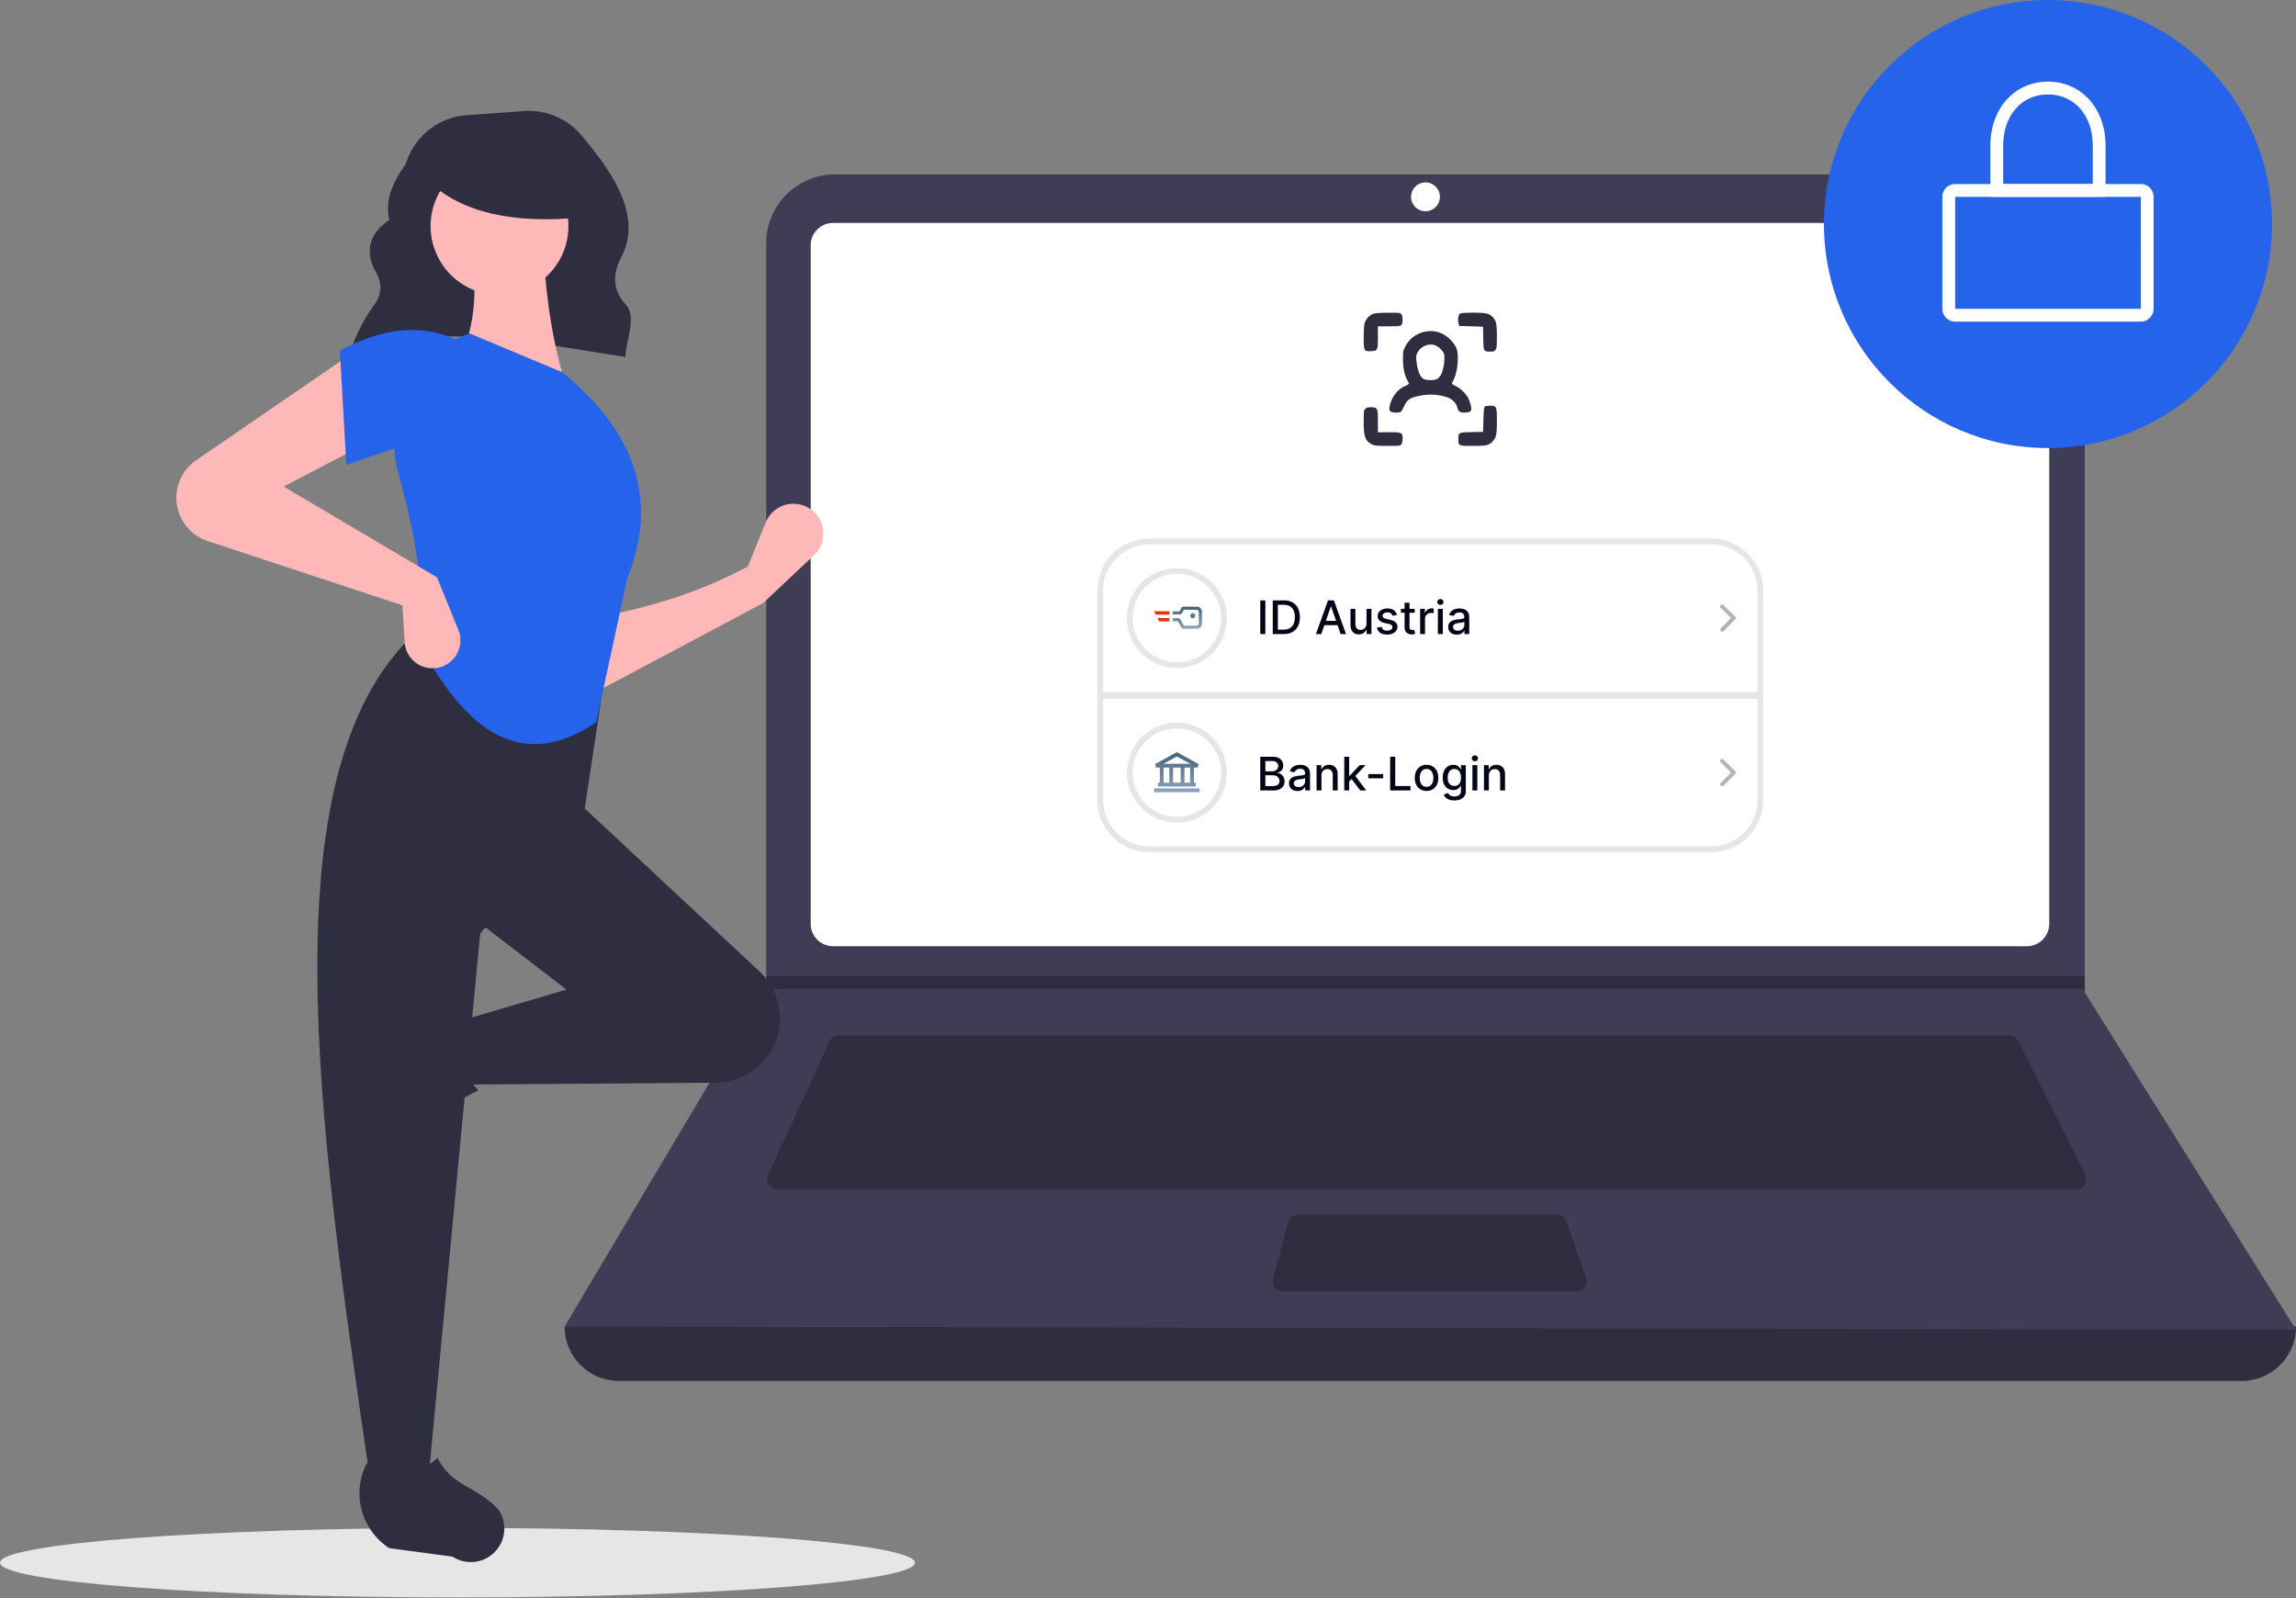
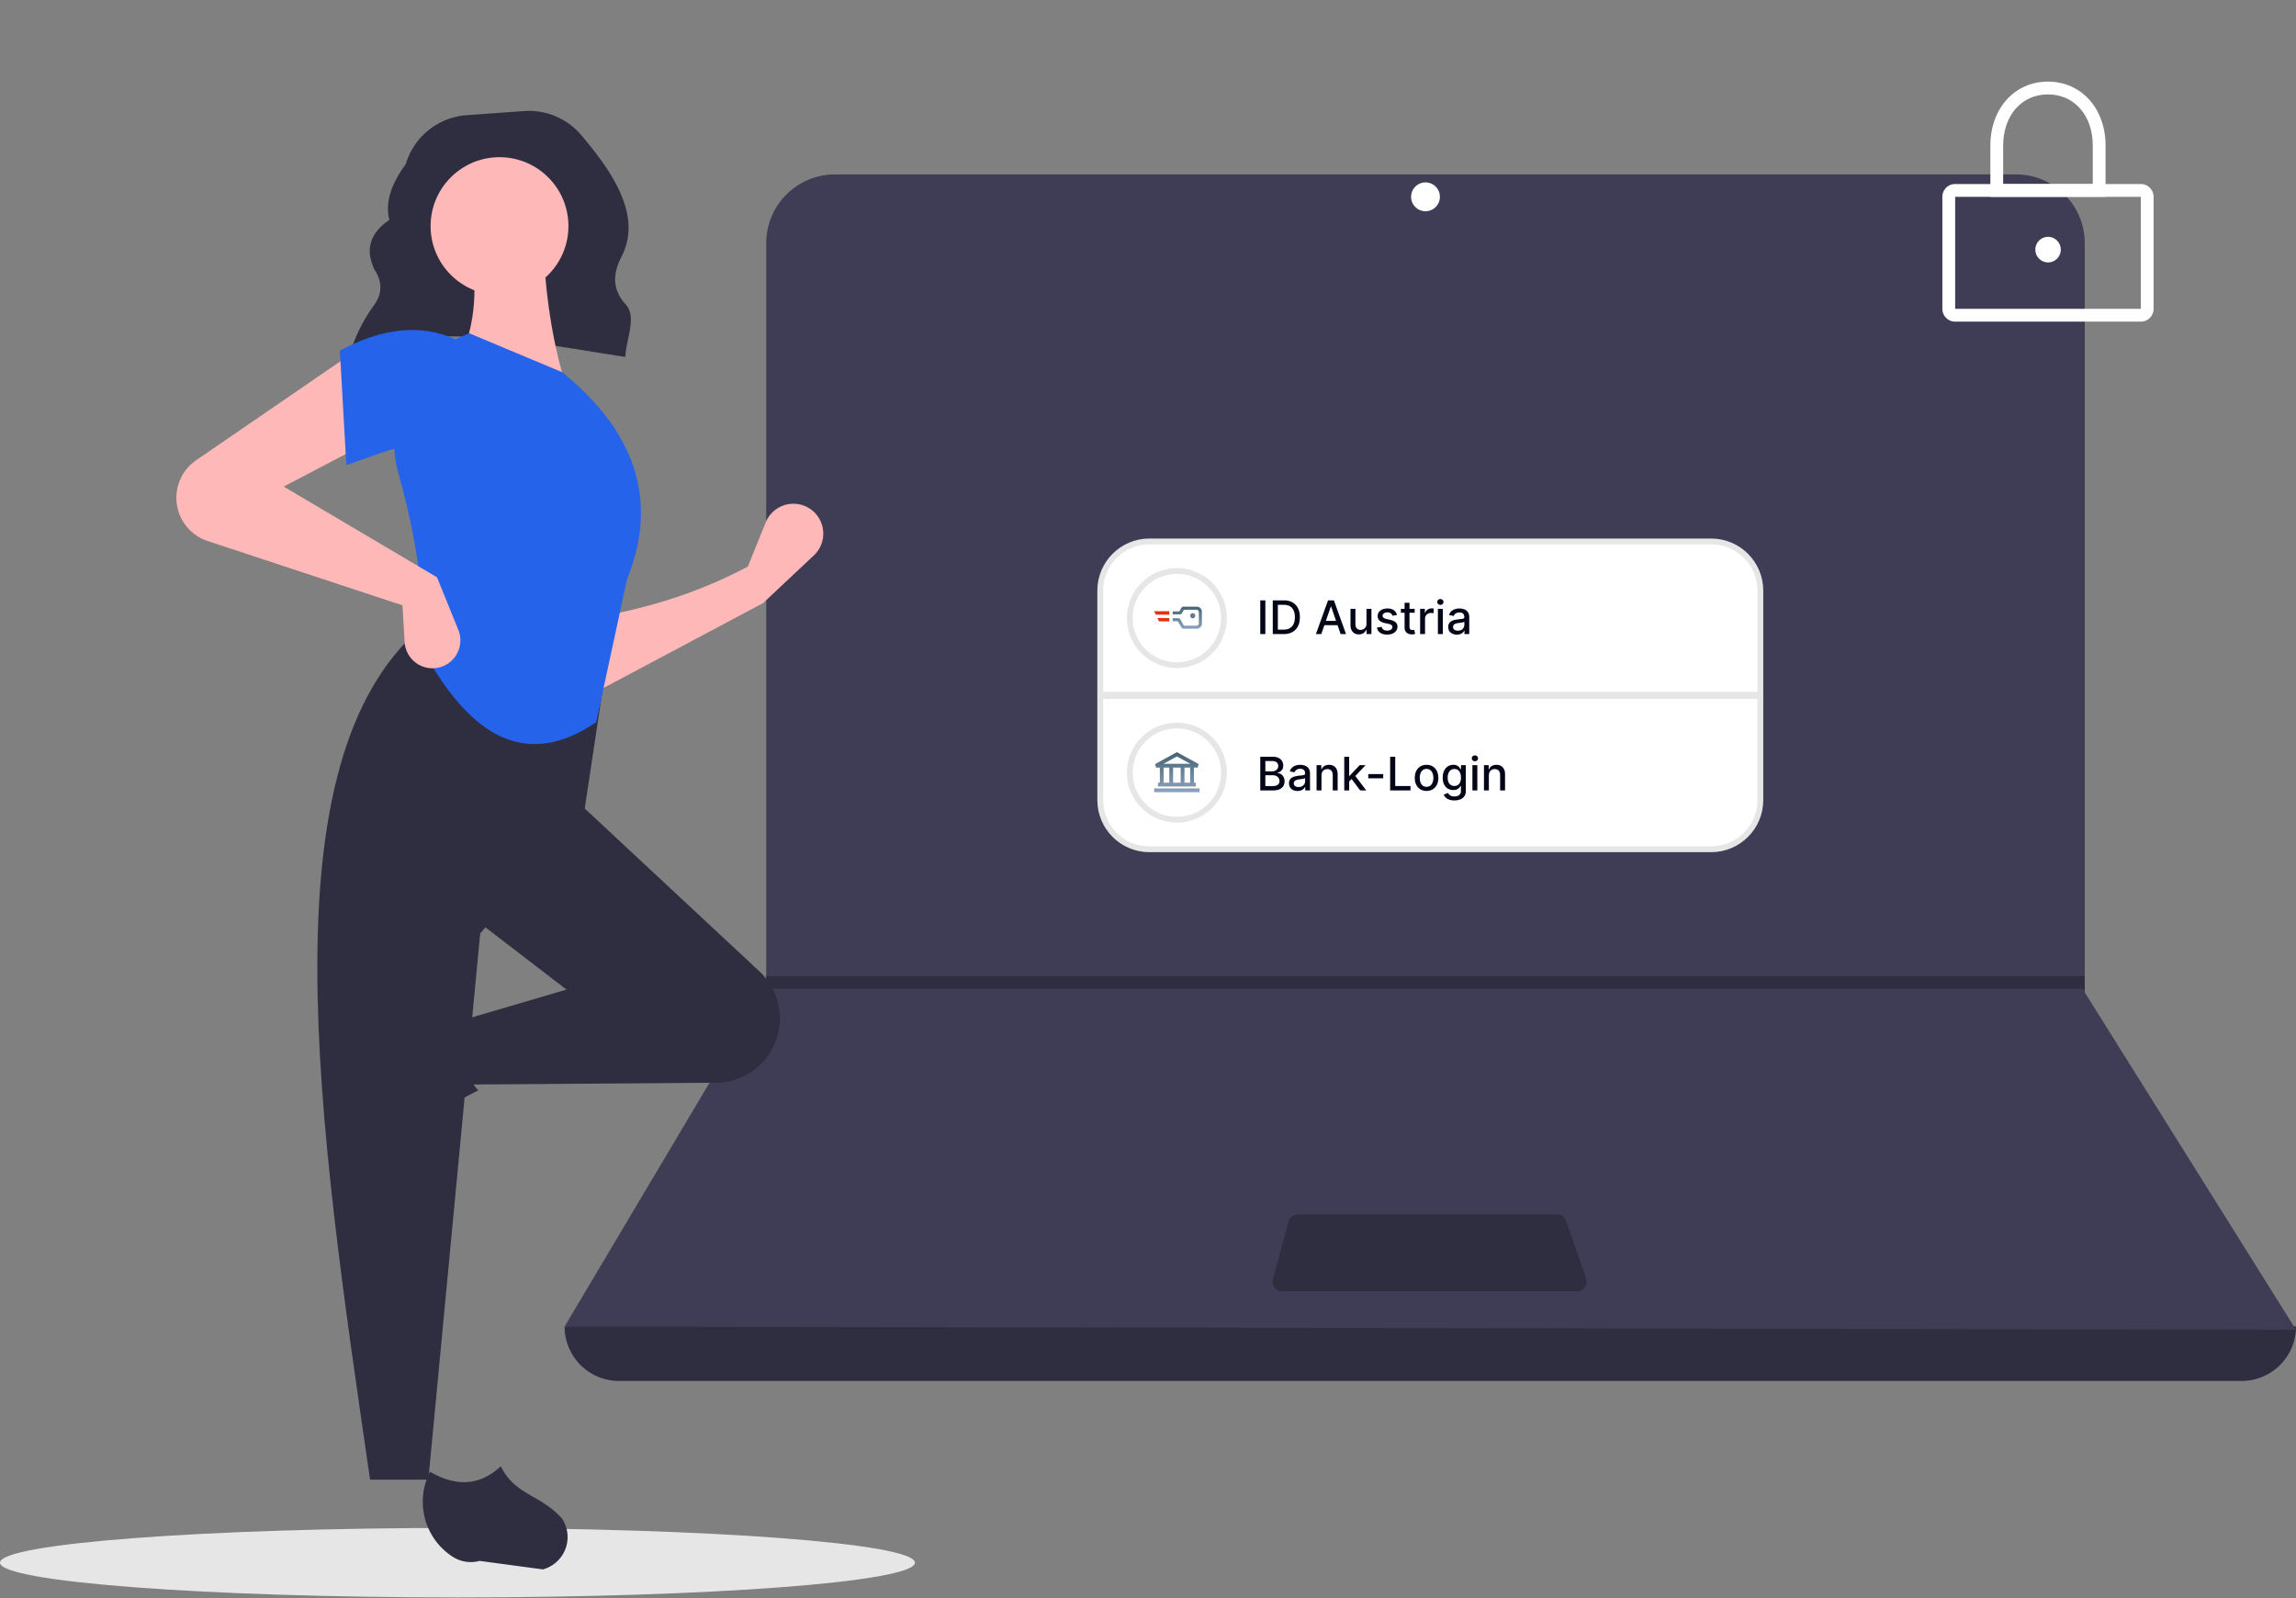
<svg xmlns="http://www.w3.org/2000/svg" fill="none" height="552" width="793">
  <rect width="100%" height="100%" fill="#808080" stroke="none" />
  <g clip-path="url(#a)">
    <path d="M158 551.731c87.261 0 158-5.372 158-12 0-6.627-70.739-12-158-12s-158 5.373-158 12c0 6.628 70.739 12 158 12Z" fill="#E6E6E6" />
    <path d="M120.772 122.42c27.497-11.696 61.745-4.286 95.191.857.311-6.228 4.084-13.808.132-18.153-4.801-5.278-4.359-10.825-1.47-16.403 7.388-14.266-3.197-29.444-13.884-42.065a23.67 23.67 0 0 0-19.756-8.292l-19.797 1.414a23.705 23.705 0 0 0-21.053 16.946c-4.727 6.43-7.257 12.84-5.664 19.219-7.081 4.839-8.271 10.68-5.089 17.264 2.698 4.146 2.669 8.182-.123 12.106a55.913 55.913 0 0 0-8.31 16.506l-.177.601ZM774.209 476.963H213.791A18.79 18.79 0 0 1 195 458.172c203.151-23.61 402.485-23.61 598 0a18.79 18.79 0 0 1-18.791 18.791Z" fill="#2F2E41" />
    <path d="m793 459.277-598-1.105 69.306-116.616.332-.552V83.996a23.75 23.75 0 0 1 23.754-23.754h407.9a23.752 23.752 0 0 1 23.754 23.754v258.776L793 459.277Z" fill="#3F3D56" />
-     <path d="M287.738 77A7.745 7.745 0 0 0 280 84.737v234.337a7.745 7.745 0 0 0 7.738 7.737h412.299a7.747 7.747 0 0 0 7.738-7.737V84.738A7.75 7.75 0 0 0 700.037 77H287.738Z" fill="#fff" />
    <path d="M380 240.379h228v35.949c0 9.388-7.611 17-17 17H397c-9.389 0-17-7.612-17-17v-35.949ZM397 187h194c9.389 0 17 7.611 17 17v35.949H380V204c0-9.389 7.611-17 17-17Z" fill="#fff" stroke="#E6E6E6" stroke-width="2" />
    <path d="M437.034 207.364V219h-1.756v-11.636h1.756ZM443.358 219h-3.767v-11.636h3.886c1.14 0 2.12.233 2.938.698a4.605 4.605 0 0 1 1.88 1.995c.44.863.66 1.899.66 3.108 0 1.212-.222 2.254-.665 3.125a4.672 4.672 0 0 1-1.909 2.011c-.834.466-1.841.699-3.023.699Zm-2.011-1.534h1.914c.887 0 1.623-.167 2.211-.5a3.154 3.154 0 0 0 1.318-1.46c.291-.64.437-1.421.437-2.341 0-.913-.146-1.688-.437-2.324a3.096 3.096 0 0 0-1.29-1.449c-.572-.33-1.282-.494-2.131-.494h-2.022v8.568ZM456.355 219h-1.864l4.188-11.636h2.028L464.895 219h-1.864l-3.29-9.523h-.09L456.355 219Zm.313-4.557h6.045v1.477h-6.045v-1.477Zm15.299.938v-5.108h1.705V219h-1.671v-1.511h-.09a2.721 2.721 0 0 1-.966 1.164c-.44.307-.987.461-1.642.461-.561 0-1.057-.123-1.489-.37-.428-.25-.765-.619-1.011-1.108-.243-.488-.364-1.092-.364-1.812v-5.551h1.699v5.346c0 .595.165 1.068.494 1.421.33.352.758.528 1.284.528.318 0 .635-.079.949-.238.318-.16.581-.4.79-.722.212-.322.316-.731.312-1.227Zm10.527-2.978-1.539.273a1.838 1.838 0 0 0-.307-.562 1.528 1.528 0 0 0-.557-.438c-.235-.114-.528-.17-.881-.17-.481 0-.882.108-1.204.324-.322.212-.483.486-.483.823 0 .292.108.527.324.705.216.178.564.324 1.045.437l1.386.319c.803.185 1.402.471 1.796.858.394.386.591.888.591 1.505 0 .523-.152.989-.455 1.398-.299.405-.718.723-1.255.955-.535.231-1.154.346-1.858.346-.978 0-1.775-.208-2.392-.625-.618-.42-.997-1.017-1.137-1.79l1.642-.25c.103.428.313.752.631.972.318.216.733.324 1.244.324.557 0 1.002-.116 1.335-.347.334-.235.5-.521.5-.858a.892.892 0 0 0-.306-.687c-.201-.186-.51-.326-.926-.421l-1.478-.324c-.814-.185-1.416-.481-1.807-.886-.386-.405-.579-.918-.579-1.54a2.2 2.2 0 0 1 .432-1.352c.288-.386.685-.687 1.193-.903.507-.22 1.089-.33 1.744-.33.943 0 1.686.205 2.227.614.542.405.9.949 1.074 1.63Zm6.113-2.13v1.363h-4.768v-1.363h4.768Zm-3.489-2.091h1.699v8.256c0 .329.049.577.147.744a.776.776 0 0 0 .381.335c.159.057.332.085.517.085.137 0 .256-.009.358-.028.102-.019.182-.034.239-.046l.307 1.404a2.768 2.768 0 0 1-.421.113 3.314 3.314 0 0 1-.682.069 2.997 2.997 0 0 1-1.25-.239 2.14 2.14 0 0 1-.937-.773c-.239-.348-.358-.786-.358-1.312v-8.608ZM490.486 219v-8.727h1.642v1.386h.091c.159-.47.439-.839.841-1.108a2.402 2.402 0 0 1 1.375-.409c.106 0 .231.004.375.011.147.008.263.017.346.029v1.625a3.047 3.047 0 0 0-.363-.063 3.551 3.551 0 0 0-.523-.039c-.402 0-.76.085-1.074.255a1.904 1.904 0 0 0-1.011 1.71V219h-1.699Zm6.14 0v-8.727h1.699V219h-1.699Zm.858-10.074a1.08 1.08 0 0 1-.761-.295.963.963 0 0 1-.312-.716c0-.281.104-.519.312-.716.212-.201.466-.301.761-.301.296 0 .548.1.756.301a.94.94 0 0 1 .318.716.954.954 0 0 1-.318.716c-.208.197-.46.295-.756.295Zm5.667 10.267a3.557 3.557 0 0 1-1.5-.307 2.522 2.522 0 0 1-1.063-.903c-.258-.394-.386-.877-.386-1.449 0-.492.094-.898.284-1.216.189-.318.445-.57.767-.756a4.042 4.042 0 0 1 1.079-.42 10.62 10.62 0 0 1 1.216-.216l1.273-.148c.326-.041.563-.108.71-.198.148-.091.222-.239.222-.444v-.039c0-.497-.14-.881-.421-1.154-.276-.273-.689-.409-1.238-.409-.572 0-1.023.127-1.353.381-.325.25-.551.528-.676.835l-1.596-.364c.189-.53.466-.958.829-1.284.368-.329.79-.568 1.267-.716a4.97 4.97 0 0 1 1.506-.227c.349 0 .718.042 1.108.125.394.08.761.227 1.102.443.345.216.627.525.847.926.22.398.329.915.329 1.552V219h-1.659v-1.193h-.068c-.11.22-.275.435-.494.648-.22.212-.502.388-.847.528-.344.14-.757.21-1.238.21Zm.369-1.363c.47 0 .871-.093 1.204-.279.338-.185.593-.428.767-.727.179-.303.268-.627.268-.972v-1.125c-.061.061-.179.118-.353.171-.17.049-.365.093-.585.13-.22.034-.434.067-.642.097l-.523.068a4.27 4.27 0 0 0-.903.21 1.555 1.555 0 0 0-.648.427c-.159.181-.239.424-.239.727 0 .42.156.738.466.954.311.212.707.319 1.188.319Z" fill="#020617" />
    <path d="M422.744 213.474c0 8.986-7.284 16.27-16.27 16.27-8.985 0-16.269-7.284-16.269-16.27 0-8.985 7.284-16.269 16.269-16.269 8.986 0 16.27 7.284 16.27 16.269Z" fill="#fff" stroke="#E6E6E6" stroke-width="2" />
    <path d="M411.953 213.549a.855.855 0 0 1-.62-.268.848.848 0 0 1-.012-1.228.866.866 0 0 1 .632-.256.85.85 0 0 1 .62.244c.164.164.244.37.244.62s-.086.459-.256.632a.841.841 0 0 1-.608.256Z" fill="#5F7A8E" />
    <path d="M415.109 211.257v4.185c-.009.48-.179.879-.504 1.204-.333.334-.751.503-1.251.503h-4.653a.767.767 0 0 1-.632-.372l-1.263-2.197h-1.777v-1.052h1.964c.126 0 .245.033.364.093a.669.669 0 0 1 .268.256l1.288 2.22h4.256c.25 0 .459-.086.632-.256a.853.853 0 0 0 .256-.632v-3.719a.864.864 0 0 0-.256-.632.854.854 0 0 0-.632-.256h-4.28l-.724 1.263a.664.664 0 0 1-.268.257.768.768 0 0 1-.364.092h-2.501v-1.052h2.316l.724-1.264a.652.652 0 0 1 .269-.256.752.752 0 0 1 .363-.093h4.653c.497 0 .915.167 1.251.504.322.325.489.727.501 1.204Z" fill="url(#b)" />
    <path d="m398.625 211.117.56 1.169h4.676v-1.169h-5.236ZM403.861 214.622v-1.168h-4.113l.56 1.168h3.553Z" fill="#E6320F" />
-     <path d="M599.305 213.915a.675.675 0 0 0-.006-.953l-4.063-4.008a.674.674 0 0 0-.946.959l3.585 3.536-3.535 3.585a.673.673 0 0 0 .959.946l4.008-4.063-.002-.002ZM599.305 267.293a.674.674 0 0 0-.006-.952l-4.063-4.008a.674.674 0 0 0-.946.958l3.585 3.537-3.535 3.585a.673.673 0 1 0 .959.945l4.008-4.063-.002-.002Z" fill="#B4B1B7" />
    <path d="M422.744 266.853c0 8.986-7.284 16.27-16.27 16.27-8.985 0-16.269-7.284-16.269-16.27 0-8.985 7.284-16.269 16.269-16.269 8.986 0 16.27 7.284 16.27 16.269Z" fill="#fff" stroke="#E6E6E6" stroke-width="2" />
    <path clip-rule="evenodd" d="m413.983 263.884-7.509-4.096-7.508 4.096.313 1.229h1.308v5.233h-.654v1.308h13.083v-1.308h-.654v-5.233h1.308l.313-1.229Zm-12.088 6.462v-5.233h1.963v5.233h-1.963Zm3.271 0v-5.233h2.617v5.233h-2.617Zm3.925 0v-5.233h1.963v5.233h-1.963Zm-2.617-9.067 4.631 2.525h-9.261l4.63-2.525Zm-7.849 12.338h15.699v-1.309h-15.699v1.309Z" fill="url(#c)" fill-rule="evenodd" />
    <path d="M435.278 273v-11.636h4.262c.826 0 1.509.136 2.051.409.542.269.947.634 1.216 1.096.269.459.403.976.403 1.551 0 .485-.089.894-.267 1.228a2.197 2.197 0 0 1-.716.795 3.15 3.15 0 0 1-.977.432v.114c.386.019.763.144 1.131.375.371.227.678.551.92.971.243.421.364.932.364 1.534 0 .595-.14 1.129-.421 1.603-.276.469-.704.842-1.284 1.119-.579.273-1.32.409-2.221.409h-4.461Zm1.756-1.506h2.534c.841 0 1.443-.163 1.807-.488.364-.326.545-.733.545-1.222 0-.367-.092-.704-.278-1.011a1.995 1.995 0 0 0-.795-.733c-.341-.182-.747-.273-1.216-.273h-2.597v3.727Zm0-5.096h2.352c.394 0 .748-.076 1.063-.228.318-.151.57-.363.756-.636.189-.276.284-.602.284-.977 0-.481-.169-.885-.506-1.21-.337-.326-.854-.489-1.551-.489h-2.398v3.54Zm11.117 6.795a3.557 3.557 0 0 1-1.5-.307 2.522 2.522 0 0 1-1.063-.903c-.258-.394-.386-.877-.386-1.449 0-.492.094-.898.284-1.216.189-.318.445-.57.767-.756a4.042 4.042 0 0 1 1.079-.42 10.62 10.62 0 0 1 1.216-.216l1.273-.148c.326-.041.563-.108.71-.198.148-.091.222-.239.222-.444v-.039c0-.497-.14-.881-.421-1.154-.276-.273-.689-.409-1.238-.409-.572 0-1.023.127-1.353.381-.325.25-.551.528-.676.835l-1.596-.364c.189-.53.466-.958.829-1.284.368-.329.79-.568 1.267-.716a4.97 4.97 0 0 1 1.506-.227c.349 0 .718.042 1.108.125.394.08.761.227 1.102.443.345.216.627.525.847.926.22.398.329.915.329 1.552V273h-1.659v-1.193h-.068c-.11.22-.275.435-.494.648-.22.212-.502.388-.847.528-.344.14-.757.21-1.238.21Zm.369-1.363c.47 0 .871-.093 1.204-.279.338-.185.593-.428.767-.727.179-.303.268-.627.268-.972v-1.125c-.061.061-.179.118-.353.171-.17.049-.365.093-.585.13-.22.034-.434.067-.642.097l-.523.068a4.27 4.27 0 0 0-.903.21 1.555 1.555 0 0 0-.648.427c-.159.181-.239.424-.239.727 0 .42.156.738.466.954.311.212.707.319 1.188.319Zm7.899-4.012V273h-1.699v-8.727h1.631v1.42h.108c.201-.462.515-.833.943-1.113.432-.281.975-.421 1.631-.421.594 0 1.115.125 1.562.375.447.246.794.614 1.04 1.102.246.489.369 1.093.369 1.813V273h-1.699v-5.347c0-.632-.164-1.126-.494-1.483-.329-.359-.782-.539-1.358-.539-.394 0-.744.085-1.051.255a1.846 1.846 0 0 0-.722.75c-.174.326-.261.72-.261 1.182Zm9.426 2.222-.011-2.074h.295l3.478-3.693h2.034l-3.966 4.204h-.267l-1.563 1.563Zm-1.562 2.96v-11.636h1.699V273h-1.699Zm5.511 0-3.125-4.148 1.17-1.187 4.04 5.335h-2.085Zm7.943-5.653v1.471h-5.159v-1.471h5.159Zm2.401 5.653v-11.636h1.755v10.125h5.273V273h-7.028Zm12.571.176c-.818 0-1.532-.187-2.142-.562a3.794 3.794 0 0 1-1.421-1.574c-.337-.674-.505-1.462-.505-2.364 0-.905.168-1.697.505-2.375a3.784 3.784 0 0 1 1.421-1.579c.61-.375 1.324-.563 2.142-.563.818 0 1.532.188 2.142.563.61.375 1.083.901 1.42 1.579.337.678.506 1.47.506 2.375 0 .902-.169 1.69-.506 2.364a3.792 3.792 0 0 1-1.42 1.574c-.61.375-1.324.562-2.142.562Zm.005-1.426c.531 0 .97-.14 1.319-.42.348-.281.606-.654.772-1.12.171-.466.256-.979.256-1.54 0-.556-.085-1.068-.256-1.534a2.498 2.498 0 0 0-.772-1.13c-.349-.284-.788-.426-1.319-.426-.534 0-.977.142-1.329.426a2.532 2.532 0 0 0-.778 1.13 4.52 4.52 0 0 0-.25 1.534c0 .561.083 1.074.25 1.54a2.5 2.5 0 0 0 .778 1.12c.352.28.795.42 1.329.42Zm9.618 4.705c-.693 0-1.289-.091-1.789-.273-.497-.182-.902-.423-1.216-.722a3.016 3.016 0 0 1-.705-.983l1.46-.602c.103.167.239.343.409.528.175.19.41.351.705.483.299.133.684.199 1.153.199.644 0 1.177-.157 1.597-.471.42-.311.631-.807.631-1.489v-1.716h-.108c-.103.186-.25.392-.443.619-.19.228-.451.425-.785.591-.333.167-.767.25-1.301.25-.689 0-1.31-.161-1.863-.483-.55-.325-.985-.805-1.307-1.437-.318-.637-.477-1.419-.477-2.347 0-.928.157-1.723.471-2.386.318-.663.754-1.171 1.307-1.523a3.4 3.4 0 0 1 1.881-.534c.541 0 .979.091 1.312.273.334.178.593.386.779.625.189.238.335.449.437.631h.125v-1.415h1.665v8.92c0 .75-.174 1.366-.523 1.847-.348.481-.82.837-1.415 1.068-.591.231-1.257.347-2 .347Zm-.017-4.995c.489 0 .902-.113 1.239-.341.341-.231.598-.56.773-.988.178-.432.267-.949.267-1.551 0-.588-.087-1.105-.262-1.552-.174-.447-.43-.795-.767-1.045-.337-.254-.753-.381-1.25-.381-.511 0-.937.133-1.278.398a2.393 2.393 0 0 0-.773 1.068 4.26 4.26 0 0 0-.255 1.512c0 .572.087 1.073.261 1.505.174.432.432.769.773 1.012.344.242.769.363 1.272.363Zm6.233 1.54v-8.727h1.699V273h-1.699Zm.858-10.074a1.08 1.08 0 0 1-.761-.295.964.964 0 0 1-.313-.716.95.95 0 0 1 .313-.716c.212-.201.466-.301.761-.301.296 0 .548.1.756.301a.94.94 0 0 1 .318.716.954.954 0 0 1-.318.716c-.208.197-.46.295-.756.295Zm4.826 4.892V273h-1.699v-8.727h1.63v1.42h.108c.201-.462.515-.833.943-1.113.432-.281.976-.421 1.631-.421.595 0 1.116.125 1.563.375.447.246.793.614 1.039 1.102.247.489.37 1.093.37 1.813V273h-1.699v-5.347c0-.632-.165-1.126-.494-1.483-.33-.359-.783-.539-1.358-.539-.394 0-.745.085-1.052.255a1.844 1.844 0 0 0-.721.75c-.174.326-.261.72-.261 1.182Z" fill="#020617" />
-     <path d="M474.23 108.418c-1.318.471-2.584 1.908-2.946 3.372-.155.627-.284 2.796-.284 4.783 0 4.626.103 4.835 2.584 4.704 2.223-.104 2.326-.313 2.326-4.992v-3.58h3.825c3.411 0 3.902-.053 4.264-.471.568-.627.594-2.875.026-3.659-.388-.549-.543-.575-4.574-.549-2.921 0-4.497.131-5.221.392Zm30.004-.078c-.543.418-.801 2.091-.491 3.319l.232.915 4.135.131 4.109.13.078 3.947c.077 4.6.103 4.652 2.3 4.652 1.189.026 1.499-.078 1.912-.601.439-.549.491-1.046.491-4.626 0-4.313-.207-5.332-1.37-6.613-1.214-1.333-2.3-1.594-6.796-1.594-2.972 0-4.264.104-4.6.34Zm-12.301 6.272c-2.895.68-5.117 2.379-6.487 4.94-.853 1.621-.879 1.725-.879 4.653.026 3.136.543 5.462 1.706 7.501.517.94.543.914-1.369 1.803-1.655.784-3.231 2.457-4.109 4.365-.983 2.169-1.189 3.607-.621 4.182.517.548 3.308.627 3.747.104.155-.157.672-1.071 1.112-2.012 1.007-2.039 1.835-2.666 4.367-3.241 3.799-.889 6.719-.811 10.285.261 1.706.497 3.205 1.96 3.618 3.502.414 1.516.828 1.83 2.585 1.83 2.507 0 2.817-.836 1.524-4.286-.646-1.804-2.713-3.973-4.574-4.836-.749-.366-1.343-.732-1.343-.862 0-.131.18-.601.439-1.072.879-1.725 1.395-4.025 1.55-6.717.181-3.659-.361-5.175-2.61-7.475-2.429-2.456-5.659-3.397-8.941-2.64Zm3.954 4.731c.982.418 2.48 1.882 2.791 2.718.542 1.464-.078 5.881-1.06 7.501-.284.471-.827 1.046-1.163 1.281-.879.575-3.67.601-4.729.052-1.163-.601-2.093-2.718-2.429-5.567-.284-2.195-.259-2.404.258-3.502 1.111-2.274 4.109-3.45 6.332-2.483Zm16.978 21.066c-.31.183-.413 1.098-.517 4.496l-.129 4.26-3.902.078c-4.574.079-4.6.105-4.626 2.405 0 2.352-.026 2.352 5.091 2.352 4.859 0 5.66-.209 7.004-1.83 1.007-1.202 1.214-2.352 1.214-6.873 0-4.914-.103-5.149-2.377-5.149-.75 0-1.551.13-1.758.261Zm-41.348.784c-.465.471-.517.863-.517 4.417 0 5.254.517 6.665 2.894 7.893.827.419 1.551.497 5.35.497 4.238 0 4.393-.026 4.781-.575.258-.34.413-1.124.413-1.934 0-2.091-.232-2.196-4.729-2.196h-3.799v-3.789c0-4.574-.129-4.836-2.455-4.836-1.085 0-1.55.131-1.938.523ZM289.578 357.584a3.324 3.324 0 0 0-3.013 1.93l-21.355 46.425a3.319 3.319 0 0 0 1.421 4.296 3.313 3.313 0 0 0 1.591.406h449.092a3.32 3.32 0 0 0 2.821-1.572 3.315 3.315 0 0 0 .144-3.227l-23.212-46.425a3.301 3.301 0 0 0-2.965-1.833H289.578Z" fill="#2F2E41" />
    <path d="M492.342 72.954a4.974 4.974 0 1 0 0-9.949 4.974 4.974 0 0 0 0 9.949Z" fill="#fff" />
    <path d="M448.2 419.484a3.325 3.325 0 0 0-3.202 2.454l-5.357 19.896a3.322 3.322 0 0 0 .57 2.88 3.317 3.317 0 0 0 2.632 1.299h101.874a3.308 3.308 0 0 0 2.701-1.393 3.309 3.309 0 0 0 .432-3.008l-6.887-19.897a3.32 3.32 0 0 0-3.134-2.231H448.2ZM720.046 337.135v4.421h-455.74l.343-.552v-3.869h455.397Z" fill="#2F2E41" />
    <path d="M707.335 90.64a4.422 4.422 0 1 0-.001-8.844 4.422 4.422 0 0 0 .001 8.843Z" fill="#fff" />
-     <path d="M707.335 154.75c42.733 0 77.375-34.642 77.375-77.375S750.068 0 707.335 0c-42.734 0-77.376 34.642-77.376 77.375s34.642 77.375 77.376 77.375Z" fill="#2563EB" />
    <path d="M739.39 111.089h-64.111a4.426 4.426 0 0 1-4.421-4.422V67.98a4.424 4.424 0 0 1 4.421-4.422h64.111a4.427 4.427 0 0 1 4.421 4.422v38.687a4.426 4.426 0 0 1-4.421 4.422Zm-64.111-43.11v38.688h64.114l-.003-38.687h-64.111Z" fill="#fff" />
    <path d="M727.231 67.98h-39.793V50.294c0-12.81 8.368-22.107 19.897-22.107 11.528 0 19.896 9.297 19.896 22.107V67.98Zm-35.372-4.422h30.951V50.294c0-10.413-6.364-17.686-15.475-17.686-9.112 0-15.475 7.273-15.475 17.686l-.001 13.264Z" fill="#fff" />
    <path d="m263.522 208.328-58.903 31.316-.746-26.097c19.226-3.209 37.517-8.797 54.43-17.894l6.16-15.22a10.314 10.314 0 0 1 13.254-5.764 10.317 10.317 0 0 1 3.374 17.155l-17.569 16.504Z" fill="#FFB8B8" />
    <path d="M119.598 389.133a11.574 11.574 0 0 1 1.469-9.363l12.94-19.858a22.608 22.608 0 0 1 13.177-9.519 22.606 22.606 0 0 1 16.158 1.78c-5.438 9.256-4.68 17.376 1.878 24.433a117.629 117.629 0 0 0-27.936 19.045 11.568 11.568 0 0 1-10.522 1.297 11.581 11.581 0 0 1-7.164-7.815Z" fill="#2F2E41" />
    <path d="M266.205 363.168a22.201 22.201 0 0 1-18.871 10.78l-85.96.651-3.728-21.623 38.026-11.184-32.062-24.605 35.044-41.009 63.65 59.325a22.2 22.2 0 0 1 3.901 27.665Z" fill="#2F2E41" />
    <path d="M147.953 511.045h-20.132c-18.075-123.898-36.474-248.142 17.895-294.515l64.122 10.438-8.202 54.43-35.789 41.008-17.894 188.639Z" fill="#2F2E41" />
-     <path d="M165.649 539.112a11.574 11.574 0 0 1-9.363-1.469l-21.859-2.938a22.614 22.614 0 0 1-7.741-29.335c9.257 5.438 17.377 4.679 24.434-1.879 4.986 10.067 13.201 9.453 21.047 17.935a11.583 11.583 0 0 1 1.297 10.522 11.581 11.581 0 0 1-7.815 7.164Z" fill="#2F2E41" />
+     <path d="M165.649 539.112a11.574 11.574 0 0 1-9.363-1.469a22.614 22.614 0 0 1-7.741-29.335c9.257 5.438 17.377 4.679 24.434-1.879 4.986 10.067 13.201 9.453 21.047 17.935a11.583 11.583 0 0 1 1.297 10.522 11.581 11.581 0 0 1-7.815 7.164Z" fill="#2F2E41" />
    <path d="m195.672 133.767-37.281-8.947c6.192-12.674 6.702-26.776 3.728-41.754l25.351-.746c.794 18.626 3.197 36.027 8.202 51.447Z" fill="#FFB8B8" />
    <path d="M205.918 249.418c-27.139 18.493-46.315.633-60.948-26.923 2.034-16.862-1.259-37.041-7.356-58.967a40.135 40.135 0 0 1 24.505-48.401l32.061 13.421c27.224 22.191 32.582 46.227 22.369 71.579l-10.631 49.291Z" fill="#2563EB" />
    <path d="m127.821 152.408-29.824 15.657 52.938 31.316 7.366 18.169a9.637 9.637 0 1 1-18.551 4.187l-.745-12.663-67.283-22.204a15.734 15.734 0 0 1-3.97-27.914l54.104-37.118 5.965 30.57Z" fill="#FFB8B8" />
    <path d="M157.646 155.39c-12.439-5.451-23.75.47-38.026 5.219l-2.237-39.517c14.176-7.556 27.692-9.593 40.263-3.728v38.026Z" fill="#2563EB" />
    <path d="M172.525 101.895c13.145 0 23.802-10.657 23.802-23.802 0-13.146-10.657-23.803-23.802-23.803-13.146 0-23.802 10.657-23.802 23.803 0 13.145 10.656 23.802 23.802 23.802Z" fill="#FFB8B8" />
-     <path d="M201 75.09c-23.566 2.307-41.523-1.547-53-12.52v-8.838h51l2 21.357Z" fill="#2F2E41" />
  </g>
  <defs>
    <linearGradient gradientUnits="userSpaceOnUse" id="b" x1="410.07" x2="410.07" y1="217.148" y2="209.55">
      <stop stop-color="#8BA3BE" />
      <stop offset="1" stop-color="#466272" />
    </linearGradient>
    <linearGradient gradientUnits="userSpaceOnUse" id="c" x1="406.475" x2="406.475" y1="273.614" y2="259.79">
      <stop stop-color="#8BA3BE" />
      <stop offset="1" stop-color="#466272" />
    </linearGradient>
    <clipPath id="a">
      <path d="M0 0h793v551.732H0z" fill="#fff" />
    </clipPath>
  </defs>
</svg>